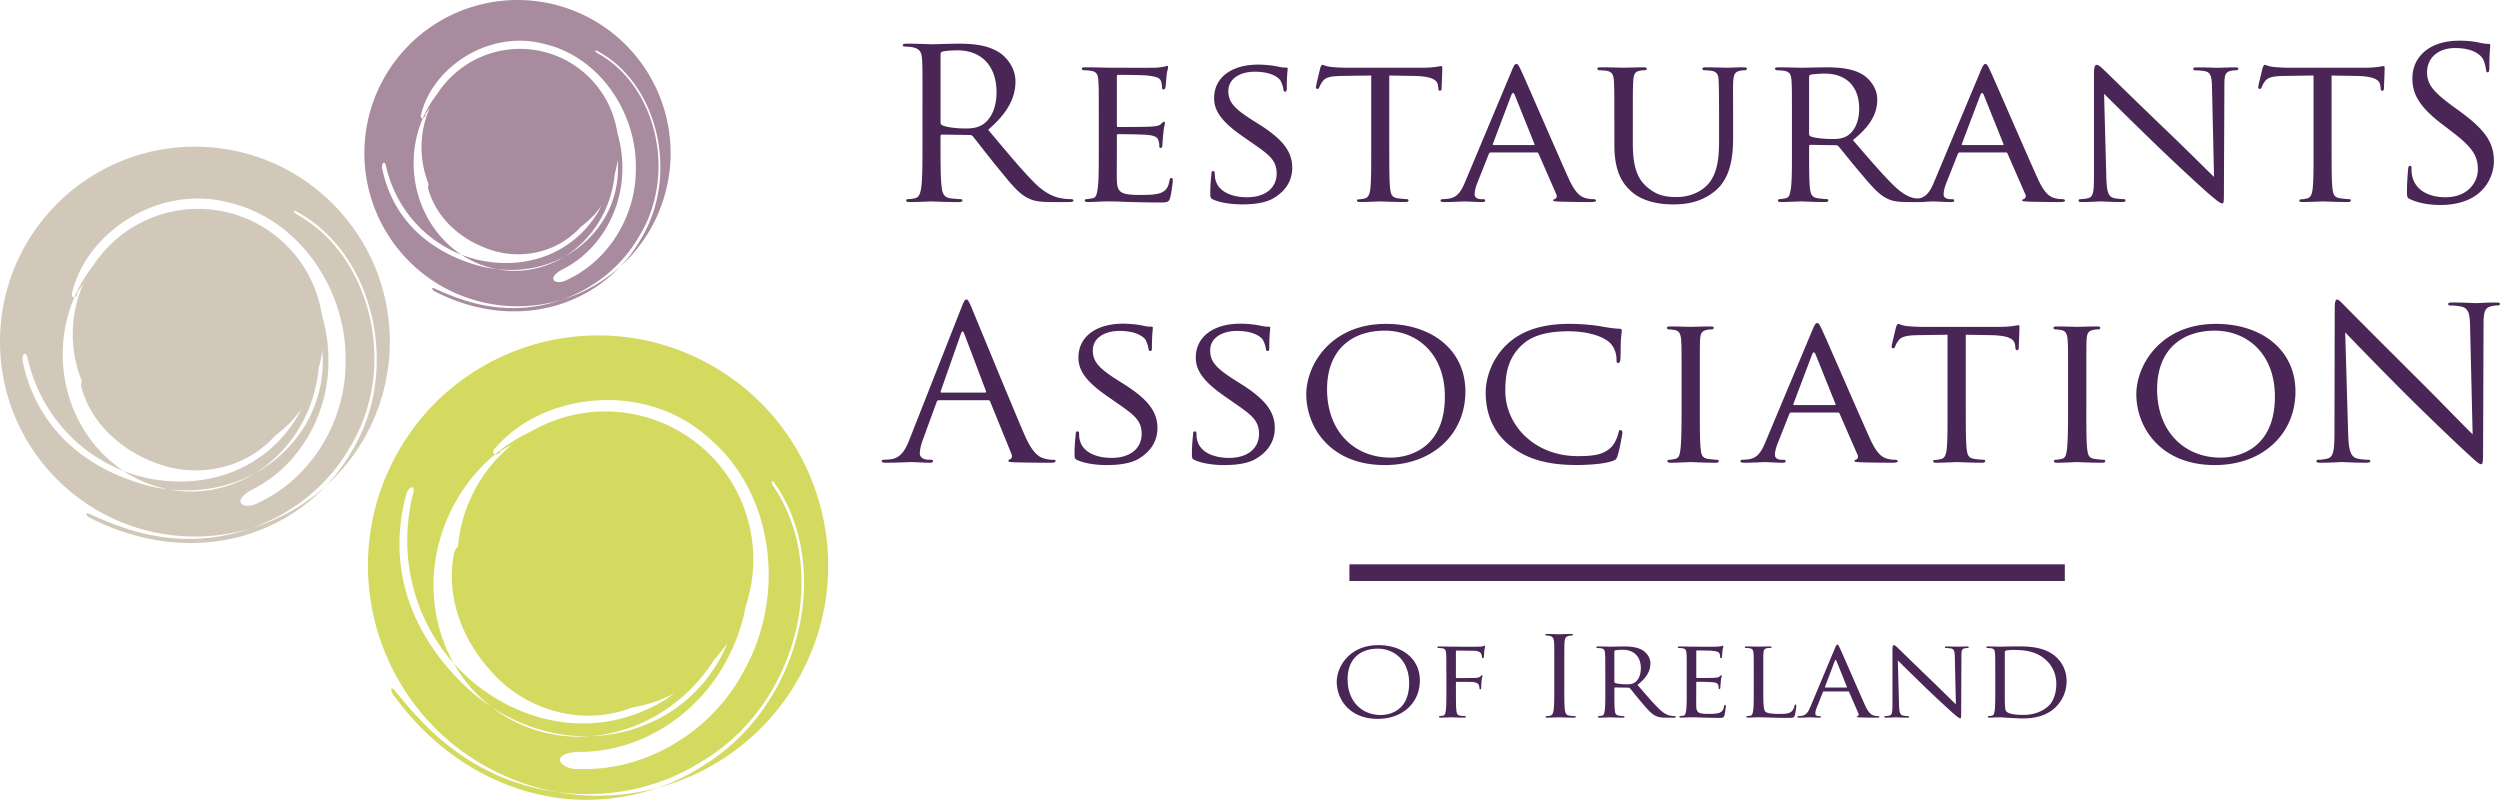
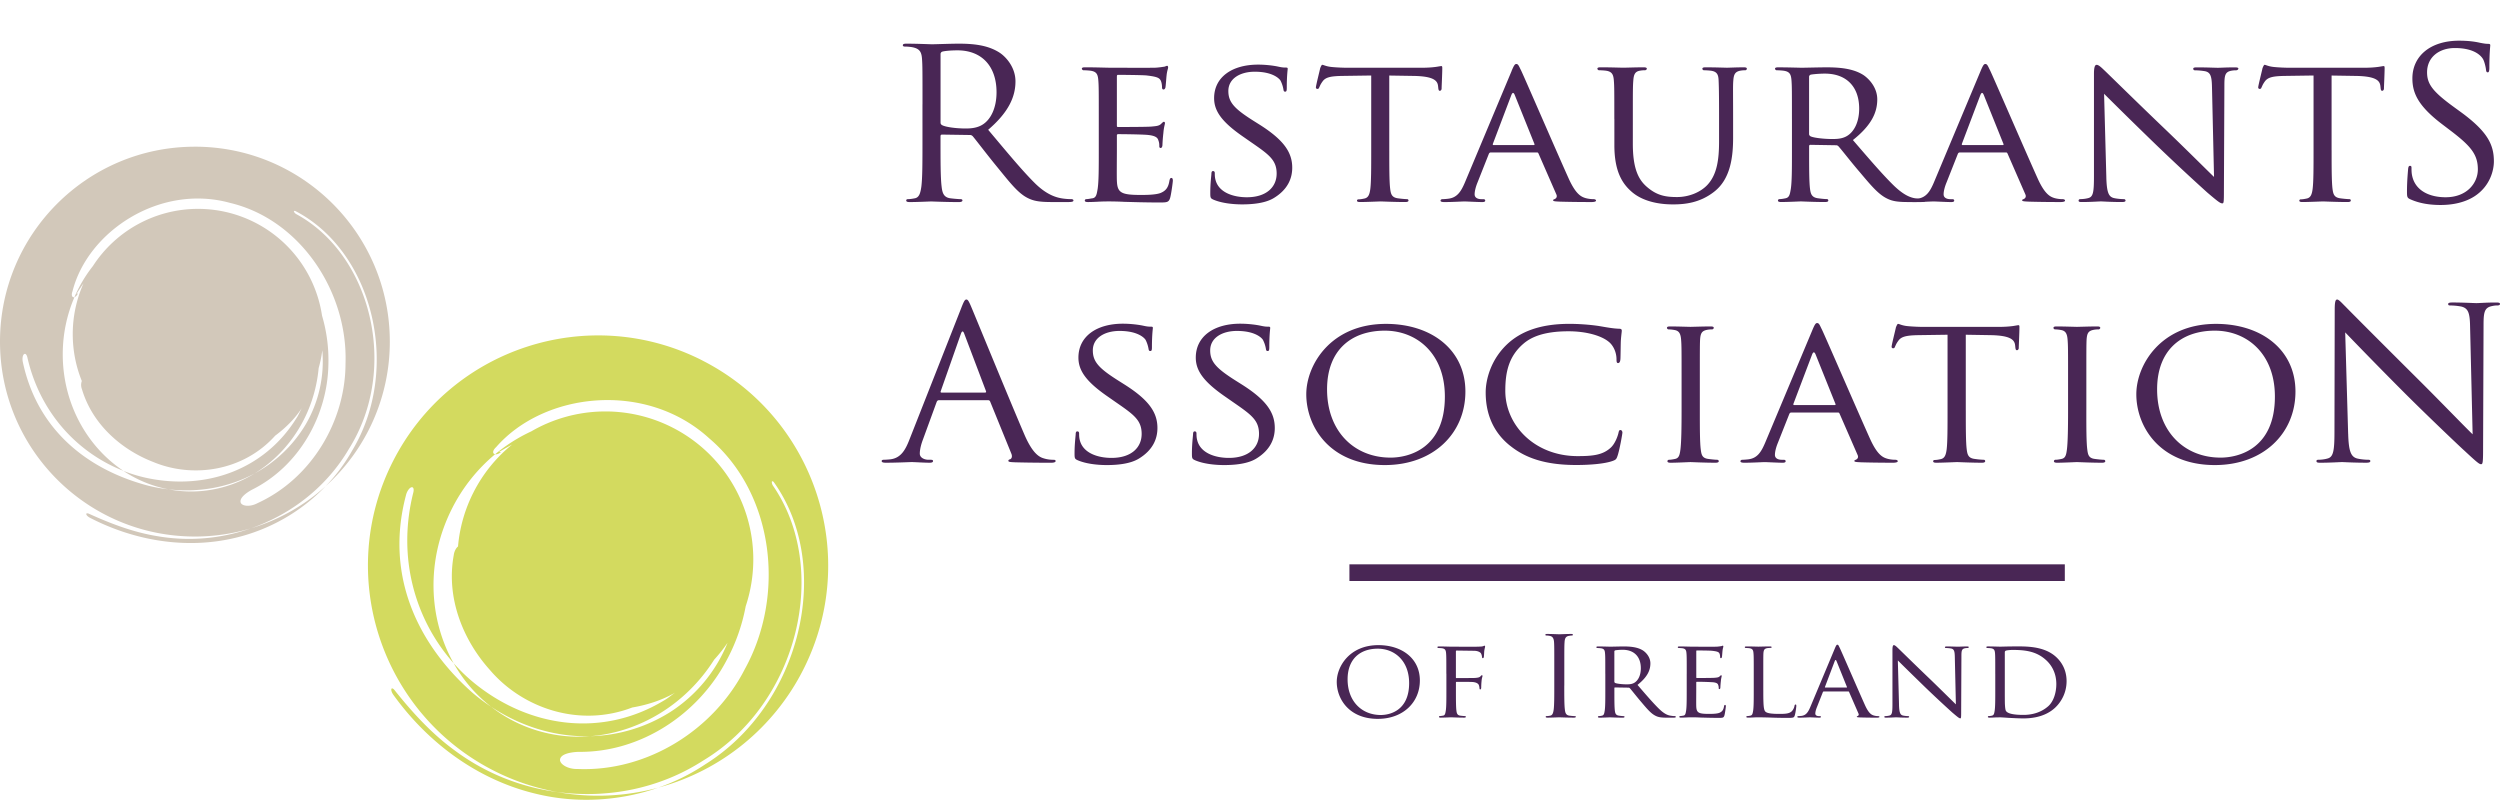
<svg xmlns="http://www.w3.org/2000/svg" width="150" height="48">
  <g fill="none" fill-rule="nonzero">
    <path fill="#D2C8BA" d="M11.464 29.489c-.463 0-.915-.046-1.355-.13a9.538 9.538 0 0 1-1.187-.21c-3.459-.9-6.646-3.181-7.552-7.425-.041-.182-.016-.39.062-.464.079-.077.168.005.21.183.767 3.375 3.066 5.754 5.763 6.808-2.183-1.453-3.64-4.04-3.64-6.991 0-1.224.253-2.386.702-3.43a.112.112 0 0 1-.073 0c-.093-.022-.11-.18-.046-.345.905-3.598 5.245-6.473 9.452-5.312 4.213 1 7.08 5.334 6.931 9.643-.004 3.44-2.03 6.884-5.273 8.37-.465.252-.953.18-1.017-.035-.076-.244.243-.525.657-.758 2.853-1.407 4.544-4.47 4.605-7.497a9.42 9.42 0 0 0-.381-2.957 7.522 7.522 0 0 0-7.438-6.407 7.514 7.514 0 0 0-6.309 3.43 8.364 8.364 0 0 0-1.11 1.868c.08-.024.167-.116.214-.233l-.092.043c.136-.214.277-.427.423-.638a7.492 7.492 0 0 0-.645 3.048c0 .995.194 1.943.544 2.81a.695.695 0 0 0 .008.493c.64 2.152 2.419 3.648 4.277 4.366 2.39.995 5.407.547 7.318-1.579.59-.438 1.161-.986 1.598-1.656-.115.21-.202.434-.34.634-1.93 3.079-5.397 4.28-8.858 3.582a8.9 8.9 0 0 1-1.51-.448 7.38 7.38 0 0 0 2.705 1.108c1.814.21 3.62-.114 5.168-.952 2.109-1.289 3.594-3.611 3.845-6.323.099-.35.172-.71.219-1.078l-.001.01a7.52 7.52 0 0 1-1.001 4.456 7.99 7.99 0 0 1-3.062 2.935 7.287 7.287 0 0 1-3.813 1.082m.232-20.688C5.236 8.802 0 14.037 0 20.496c0 6.46 5.236 11.696 11.696 11.696 1.168 0 2.294-.173 3.36-.492 2.432-.846 4.566-2.507 5.894-4.79 3.002-4.794 1.335-11.623-3.18-14.066a.331.331 0 0 1-.137-.154c0-.041.053-.05.112-.017 4.667 2.446 6.341 9.458 3.386 14.36a10.511 10.511 0 0 1-1.594 2.14 11.668 11.668 0 0 0 3.852-8.677c0-6.458-5.236-11.695-11.694-11.695m-2.16 23.385c-1.487-.228-2.89-.768-4.172-1.35-.108-.052-.194-.05-.186.014.012.072.11.16.23.222 2.65 1.368 5.756 1.904 8.702 1.2a11.06 11.06 0 0 0 5.427-3.099 11.672 11.672 0 0 1-4.483 2.527 11.203 11.203 0 0 1-5.519.487" />
-     <path fill="#A98BA0" d="M30.868 16.25c-.363 0-.718-.035-1.064-.102a7.649 7.649 0 0 1-.933-.164c-2.718-.708-5.22-2.499-5.934-5.834-.03-.143-.011-.306.05-.365.061-.06.131.005.164.146.603 2.65 2.409 4.519 4.526 5.347-1.715-1.14-2.859-3.173-2.859-5.493 0-.961.2-1.874.552-2.695a.1.1 0 0 1-.058.002c-.074-.017-.085-.14-.035-.271.711-2.826 4.12-5.085 7.426-4.172 3.309.785 5.56 4.19 5.444 7.575-.003 2.701-1.595 5.407-4.141 6.575-.365.197-.75.142-.8-.028-.059-.192.19-.412.516-.596 2.24-1.105 3.57-3.511 3.617-5.89a7.407 7.407 0 0 0-.3-2.323 5.908 5.908 0 0 0-10.798-2.338 6.564 6.564 0 0 0-.87 1.467c.06-.018.129-.09.167-.18l-.072.032c.107-.17.218-.336.333-.502a5.88 5.88 0 0 0-.508 2.395c0 .781.153 1.526.428 2.209a.543.543 0 0 0 .006.386c.504 1.691 1.9 2.867 3.362 3.43 1.878.78 4.246.43 5.75-1.242.462-.342.91-.774 1.255-1.3-.09.164-.159.34-.267.497-1.516 2.419-4.24 3.362-6.958 2.814-.403-.08-.8-.2-1.189-.352.64.424 1.358.725 2.126.87 1.425.167 2.843-.089 4.06-.747 1.656-1.013 2.823-2.837 3.021-4.967.078-.274.135-.557.171-.848v.01a5.91 5.91 0 0 1-.787 3.5 6.275 6.275 0 0 1-2.405 2.305c-.883.54-1.906.85-2.996.85M31.049 0a9.188 9.188 0 1 0 2.64 17.989c1.911-.665 3.587-1.97 4.631-3.764 2.358-3.765 1.049-9.13-2.498-11.05a.261.261 0 0 1-.108-.12c0-.033.043-.04.09-.014 3.667 1.922 4.982 7.43 2.66 11.281a8.314 8.314 0 0 1-1.252 1.68A9.188 9.188 0 0 0 31.05 0m-1.696 18.372c-1.17-.178-2.27-.603-3.277-1.06-.087-.042-.155-.04-.147.01.01.057.086.126.18.174 2.083 1.077 4.523 1.496 6.837.943a8.693 8.693 0 0 0 4.264-2.436 9.175 9.175 0 0 1-3.522 1.986 8.817 8.817 0 0 1-4.335.382" />
    <path fill="#D3DA5F" d="M30.826 43.27a8.62 8.62 0 0 1-1.355-.862c-.393-.26-.775-.543-1.137-.856-3.157-2.798-5.29-6.905-3.971-11.856.054-.214.193-.419.314-.456.123-.038.174.097.123.306-1 3.96.146 7.696 2.418 10.246-1.52-2.696-1.666-6.197-.085-9.303a10.227 10.227 0 0 1 2.574-3.234.135.135 0 0 1-.078-.038c-.088-.073-.02-.248.137-.388 2.877-3.3 8.983-4.002 12.788-.528 3.896 3.307 4.592 9.401 2.13 13.856-1.848 3.616-5.822 6.155-10.028 5.983-.625.016-1.1-.32-1.052-.582.053-.296.537-.421 1.096-.447 3.754.048 7.175-2.27 8.858-5.422a11.138 11.138 0 0 0 1.184-3.315 8.879 8.879 0 0 0-4.395-10.722 8.866 8.866 0 0 0-8.473.232 9.827 9.827 0 0 0-2.166 1.372c.096.017.236-.033.349-.129l-.12-.006c.257-.152.52-.3.787-.445a8.83 8.83 0 0 0-2.313 2.863 8.835 8.835 0 0 0-.93 3.249c-.127.103-.227.299-.256.522-.477 2.607.592 5.134 2.165 6.883 1.982 2.327 5.394 3.47 8.545 2.257.853-.145 1.749-.417 2.567-.888-.233.161-.445.35-.696.487-3.68 2.205-7.97 1.613-11.237-.974a10.512 10.512 0 0 1-1.35-1.282 8.662 8.662 0 0 0 2.253 2.615c1.797 1.194 3.87 1.82 5.947 1.765 2.909-.228 5.715-1.877 7.432-4.594.29-.316.56-.656.806-1.017l-.006.01a8.88 8.88 0 0 1-3.44 4.152 9.414 9.414 0 0 1-4.792 1.449 8.602 8.602 0 0 1-4.592-.903m11.318-21.641c-6.796-3.458-15.107-.752-18.564 6.043-3.458 6.796-.753 15.107 6.043 18.567a13.79 13.79 0 0 0 3.797 1.28c3.013.411 6.147-.193 8.767-1.884 5.725-3.436 7.628-11.513 4.186-16.501a.398.398 0 0 1-.064-.235c.022-.043.083-.024.128.042 3.6 5.073 1.608 13.346-4.125 16.92a12.27 12.27 0 0 1-2.825 1.399 13.773 13.773 0 0 0 8.7-7.066c3.458-6.795.75-15.106-6.045-18.564m-14.79 23.447c-1.442-1.035-2.63-2.355-3.667-3.653-.086-.114-.178-.156-.202-.085-.026.083.03.23.124.359 2.055 2.859 5.035 5.084 8.513 5.92 2.432.603 5.029.457 7.367-.356-1.954.529-4.025.63-6.069.258a13.22 13.22 0 0 1-6.066-2.442" />
    <path fill="#492655" d="M80.965 33.859h42.924v1H80.965zM56.433 7.359c0 .062.028.113.095.151.203.112.827.2 1.422.2.325 0 .705-.038 1.015-.24.475-.3.827-.98.827-1.935 0-1.57-.894-2.514-2.344-2.514-.406 0-.77.036-.906.076a.151.151 0 0 0-.109.15V7.36ZM55.35 6.265c0-1.962 0-2.313-.028-2.715-.028-.428-.136-.629-.582-.717a2.793 2.793 0 0 0-.46-.039c-.055 0-.11-.024-.11-.074 0-.076.069-.1.217-.1.61 0 1.464.037 1.53.037.15 0 1.18-.037 1.598-.037.855 0 1.76.076 2.479.553.34.227.934.842.934 1.71 0 .93-.42 1.861-1.638 2.904 1.11 1.32 2.03 2.439 2.816 3.217.731.717 1.314.856 1.652.906.258.038.447.038.528.038.067 0 .121.037.121.075 0 .076-.08.1-.324.1h-.962c-.758 0-1.096-.062-1.45-.238-.582-.288-1.056-.905-1.827-1.849-.57-.691-1.205-1.532-1.477-1.86-.054-.05-.094-.076-.175-.076l-1.666-.025c-.067 0-.095.037-.095.1v.303c0 1.207 0 2.2.067 2.728.042.365.123.642.53.692.188.024.486.051.609.051.08 0 .11.037.11.076 0 .062-.069.1-.219.1-.745 0-1.598-.038-1.666-.038-.012 0-.867.037-1.272.037-.149 0-.217-.024-.217-.1 0-.038.028-.075.109-.075.12 0 .284-.027.406-.051.271-.05.338-.327.392-.692.068-.527.068-1.52.068-2.728V6.265h.002ZM65.927 7.132c0-1.66 0-1.96-.027-2.3-.028-.365-.096-.542-.487-.592a4.061 4.061 0 0 0-.407-.025c-.041 0-.095-.052-.095-.089 0-.063.055-.088.19-.088.541 0 1.312.024 1.382.024.08 0 2.573.013 2.844 0 .23-.012.447-.05.542-.063.055-.012.108-.05.162-.05.04 0 .055.05.055.1 0 .076-.067.203-.094.504-.014.1-.042.577-.068.704-.014.05-.055.113-.109.113-.068 0-.094-.051-.094-.139 0-.075-.014-.25-.068-.376-.081-.177-.203-.252-.852-.327-.205-.026-1.585-.038-1.72-.038-.055 0-.069.038-.069.113v2.904c0 .075 0 .113.068.113.148 0 1.72 0 1.99-.025.286-.025.461-.037.583-.15.081-.075.136-.138.175-.138.04 0 .068.024.068.088s-.068.24-.094.592a9.268 9.268 0 0 0-.055.691c0 .088-.026.201-.108.201-.054 0-.081-.038-.081-.101 0-.1 0-.213-.054-.351-.04-.151-.15-.278-.609-.328-.325-.038-1.599-.05-1.802-.05-.067 0-.08.039-.08.076v.892c0 .365-.013 1.61 0 1.825.027.716.243.854 1.42.854.312 0 .881 0 1.192-.114.312-.126.474-.314.541-.74.028-.128.055-.165.123-.165s.082.09.082.165c0 .075-.095.803-.163 1.03-.082.276-.203.276-.664.276-.893 0-1.584-.026-2.072-.038-.501-.025-.812-.025-.988-.025-.027 0-.258 0-.515.012-.231.013-.501.025-.692.025-.12 0-.189-.025-.189-.087 0-.038.027-.088.095-.088.108 0 .257-.038.365-.05.23-.038.257-.252.311-.566.068-.44.068-1.283.068-2.314V7.131v.001ZM72.793 11.973c-.162-.075-.176-.113-.176-.403 0-.526.054-.955.067-1.13 0-.114.028-.177.095-.177s.108.038.108.127c0 .088 0 .239.04.389.191.78 1.085 1.056 1.884 1.056 1.178 0 1.788-.616 1.788-1.42 0-.804-.448-1.132-1.503-1.861l-.543-.378c-1.286-.893-1.706-1.546-1.706-2.287 0-1.257 1.07-2.012 2.641-2.012.475 0 .948.063 1.232.126.23.05.326.05.42.05.095 0 .122.014.122.075 0 .05-.055.404-.055 1.132 0 .164-.013.24-.094.24-.082 0-.095-.052-.108-.139a1.843 1.843 0 0 0-.176-.528c-.081-.126-.475-.53-1.544-.53-.866 0-1.584.404-1.584 1.158 0 .679.365 1.07 1.544 1.81l.339.213c1.449.92 1.95 1.661 1.95 2.578 0 .63-.258 1.308-1.11 1.823-.502.303-1.247.378-1.897.378-.556 0-1.246-.075-1.734-.29M83.357 9.018c0 1.031 0 1.874.054 2.314.04.314.095.515.46.566.163.024.435.05.542.05.08 0 .096.05.096.088 0 .05-.056.086-.19.086-.65 0-1.409-.036-1.476-.036-.054 0-.88.036-1.233.036-.136 0-.19-.024-.19-.086 0-.038.028-.075.095-.075.109 0 .244-.026.351-.05.244-.05.312-.265.353-.579.054-.44.054-1.283.054-2.314V4.53l-1.72.025c-.746.012-1.03.088-1.205.34-.136.189-.15.264-.19.34-.028.087-.069.1-.122.1a.086.086 0 0 1-.082-.089c0-.112.244-1.068.257-1.156.027-.063.081-.201.122-.201.082 0 .203.088.528.126.339.038.798.05.934.05h4.497c.392 0 .663-.025.853-.05.176-.025.285-.05.338-.05.053 0 .054.063.054.125 0 .327-.04 1.095-.04 1.22 0 .087-.054.138-.108.138-.053 0-.081-.038-.094-.188l-.013-.113c-.04-.326-.298-.567-1.436-.591l-1.49-.024v4.487ZM92.023 8.705c.054 0 .054-.026.04-.076L90.885 5.7c-.068-.164-.135-.164-.203 0l-1.11 2.93c-.014.051 0 .076.04.076h2.411Zm-1.326-4.452c.148-.352.203-.414.284-.414.12 0 .162.15.285.388.216.453 2.126 4.867 2.857 6.49.434.955.758 1.093 1.016 1.17.176.048.352.062.473.062.068 0 .149.024.149.088s-.136.086-.27.086c-.176 0-1.056 0-1.882-.024-.23-.013-.42-.013-.42-.076 0-.05.028-.05.082-.074.068-.027.19-.113.108-.29l-1.07-2.45c-.027-.051-.04-.063-.108-.063h-2.749c-.055 0-.095.026-.122.088l-.677 1.71c-.108.264-.175.528-.175.717 0 .214.203.289.405.289h.108c.095 0 .122.037.122.088 0 .062-.067.086-.176.086-.285 0-.935-.037-1.07-.037-.122 0-.718.037-1.205.037-.15 0-.23-.024-.23-.086 0-.052.054-.088.109-.088.081 0 .257-.013.352-.027.542-.062.772-.439 1.003-.98l2.803-6.688-.002-.002ZM96.859 7.132c0-1.66 0-1.96-.028-2.3-.026-.34-.095-.542-.487-.592a4.041 4.041 0 0 0-.406-.025c-.042 0-.095-.052-.095-.089 0-.063.054-.088.19-.088.542 0 1.259.024 1.367.024.109 0 .854-.024 1.207-.024.135 0 .203.024.203.088 0 .037-.055.089-.109.089-.08 0-.149 0-.298.025-.31.05-.378.24-.405.592-.028.34-.028.64-.028 2.3V8.63c0 1.547.366 2.187.881 2.615.582.491 1.097.578 1.773.578.732 0 1.436-.302 1.843-.754.554-.616.677-1.496.677-2.589V7.133c0-1.659-.013-1.96-.027-2.3-.014-.34-.082-.542-.474-.592a4.061 4.061 0 0 0-.406-.025c-.054 0-.095-.051-.095-.089 0-.062.055-.088.19-.088.528 0 1.219.024 1.287.024.082 0 .65-.024 1.002-.024.136 0 .19.024.19.088 0 .038-.041.089-.095.089-.081 0-.15 0-.298.025-.325.063-.393.24-.42.592-.027.34-.012.641-.012 2.3v1.145c0 1.156-.163 2.452-1.112 3.206-.867.692-1.787.78-2.491.78-.394 0-1.64-.025-2.479-.754-.581-.503-1.042-1.246-1.042-2.803V7.134l-.003-.002ZM108.545 8.038c0 .063.029.1.082.138.175.09.785.165 1.314.165.284 0 .608-.014.892-.19.408-.25.718-.817.718-1.633 0-1.334-.785-2.101-2.058-2.101-.351 0-.731.039-.853.063-.055.026-.095.063-.095.126v3.432Zm-1.029-.905c0-1.659 0-1.961-.026-2.3-.028-.365-.096-.54-.488-.592a4.061 4.061 0 0 0-.407-.025c-.04 0-.094-.051-.094-.089 0-.062.055-.087.19-.087.541 0 1.34.025 1.408.025.122 0 1.125-.025 1.49-.025.76 0 1.598.063 2.22.465.298.2.827.717.827 1.458 0 .793-.352 1.559-1.462 2.44.975 1.131 1.8 2.098 2.49 2.765.638.603 1.03.704 1.328.742.231.038.352.038.42.038.069 0 .11.049.11.088 0 .063-.068.087-.285.087h-.745c-.677 0-.975-.063-1.273-.213-.514-.251-.948-.767-1.625-1.573-.501-.578-1.029-1.269-1.286-1.559-.056-.05-.081-.063-.163-.063l-1.516-.025c-.054 0-.082.025-.082.087v.252c0 1.03 0 1.86.054 2.3.04.316.109.517.474.567.163.024.42.05.528.05.082 0 .095.05.095.09 0 .05-.053.086-.19.086-.648 0-1.408-.037-1.462-.037-.014 0-.813.037-1.178.037-.122 0-.19-.024-.19-.087 0-.038.027-.088.095-.088.108 0 .257-.027.366-.051.23-.05.257-.251.311-.566.067-.44.067-1.283.067-2.314V7.131v.002Z" />
    <path fill="#492655" d="M120.165 8.705c.055 0 .055-.026.04-.076l-1.178-2.93c-.068-.164-.136-.164-.204 0l-1.11 2.93c-.012.051 0 .076.04.076h2.412Zm-1.327-4.452c.149-.352.203-.414.284-.414.121 0 .163.15.285.388.216.453 2.125 4.867 2.857 6.49.433.955.759 1.093 1.015 1.17.176.048.352.062.474.062.068 0 .15.024.15.088s-.136.086-.271.086c-.175 0-1.056 0-1.882-.024-.23-.013-.42-.013-.42-.076 0-.05.027-.05.08-.074.069-.027.19-.113.11-.29l-1.07-2.45c-.028-.051-.041-.063-.108-.063h-2.75c-.054 0-.095.026-.122.088l-.676 1.71c-.11.264-.177.528-.177.717 0 .214.204.289.406.289h.109c.094 0 .12.037.12.088 0 .062-.066.086-.175.086-.284 0-.934-.037-1.069-.037-.122 0-.718.037-1.206.037-.149 0-.23-.024-.23-.086 0-.052.054-.088.109-.088.08 0 .257-.013.352-.027.541-.062.772-.439 1.002-.98l2.803-6.688v-.002ZM126.38 10.665c.028.88.136 1.145.461 1.22.216.05.488.063.596.063.054 0 .095.037.095.088 0 .063-.08.086-.216.086-.678 0-1.152-.037-1.26-.037-.107 0-.61.037-1.15.037-.123 0-.19-.011-.19-.086 0-.05.04-.088.095-.088.094 0 .311-.013.487-.063.298-.075.34-.366.34-1.333V4.43c0-.427.067-.54.162-.54.135 0 .338.214.46.328.189.175 1.923 1.885 3.765 3.646 1.178 1.13 2.45 2.401 2.817 2.753l-.122-5.356c-.013-.691-.082-.93-.447-.993a3.985 3.985 0 0 0-.583-.05c-.081 0-.095-.063-.095-.1 0-.064.095-.076.23-.076.542 0 1.112.025 1.247.025s.528-.025 1.014-.025c.123 0 .217.012.217.076 0 .037-.054.1-.135.1-.054 0-.147 0-.285.025-.392.075-.42.29-.42.931l-.028 6.261c0 .704-.012.767-.093.767-.122 0-.244-.088-.908-.653a128.469 128.469 0 0 1-3.101-2.892 298.148 298.148 0 0 1-3.088-3.03l.136 5.041v-.002ZM139.897 9.018c0 1.031 0 1.874.054 2.314.041.314.096.515.46.566.163.024.434.05.542.05.082 0 .095.05.095.088 0 .05-.055.086-.189.086-.65 0-1.41-.036-1.477-.036-.054 0-.881.036-1.232.036-.136 0-.19-.024-.19-.086 0-.038.027-.075.093-.075.109 0 .244-.026.353-.05.243-.05.31-.265.352-.579.055-.44.055-1.283.055-2.314V4.53l-1.721.025c-.745.012-1.028.088-1.207.34-.135.189-.148.264-.19.34-.026.087-.066.1-.12.1-.026 0-.083-.025-.083-.089 0-.112.245-1.068.258-1.156.028-.063.081-.201.122-.201.081 0 .203.088.528.126.338.038.799.05.934.05h4.496c.393 0 .664-.025.855-.05.175-.025.283-.05.338-.05.055 0 .054.063.054.125 0 .327-.04 1.095-.04 1.22 0 .087-.054.138-.108.138-.053 0-.082-.038-.095-.188l-.013-.113c-.042-.326-.298-.567-1.436-.591l-1.49-.024v4.487h.002ZM144.622 11.96c-.19-.088-.203-.138-.203-.477 0-.629.053-1.13.067-1.333.014-.137.041-.2.11-.2.08 0 .094.036.094.137 0 .113 0 .29.04.466.203.93 1.098 1.282 2.004 1.282 1.3 0 1.937-.868 1.937-1.672 0-.868-.392-1.37-1.558-2.265l-.61-.464c-1.434-1.094-1.76-1.874-1.76-2.73 0-1.344 1.084-2.263 2.803-2.263.529 0 .921.05 1.26.127.257.05.364.062.474.062.11 0 .136.026.136.088s-.054.479-.054 1.333c0 .2-.027.29-.095.29-.08 0-.096-.065-.108-.164-.014-.15-.095-.491-.177-.63-.08-.138-.446-.665-1.692-.665-.934 0-1.666.541-1.666 1.458 0 .716.352 1.17 1.653 2.113l.38.276c1.596 1.168 1.976 1.95 1.976 2.955 0 .515-.216 1.471-1.151 2.086-.582.379-1.314.529-2.046.529-.635 0-1.258-.09-1.813-.34M59.105 23.554c.068 0 .068-.038.054-.089l-1.301-3.434c-.068-.191-.137-.191-.205 0l-1.207 3.434c-.026.064 0 .09.043.09h2.616Zm-1.425-5.087c.164-.42.218-.495.301-.495.083 0 .136.064.301.458.206.483 2.358 5.735 3.193 7.669.493 1.13.891 1.335 1.178 1.411.205.063.41.077.547.077.083 0 .137.013.137.076 0 .076-.123.102-.274.102-.206 0-1.205 0-2.151-.026-.26-.013-.41-.013-.41-.09 0-.05.04-.077.096-.089.082-.026.165-.14.082-.343l-1.273-3.129c-.028-.05-.056-.076-.124-.076h-2.945c-.068 0-.11.038-.137.103l-.822 2.25c-.122.318-.191.623-.191.852 0 .255.288.369.52.369h.137c.095 0 .137.024.137.075 0 .077-.081.103-.206.103-.329 0-.917-.039-1.068-.039-.15 0-.903.039-1.548.039-.178 0-.26-.026-.26-.103 0-.05.054-.075.123-.075.095 0 .287-.014.397-.026.63-.076.904-.56 1.15-1.196l3.111-7.899v.002ZM64.652 27.61c-.165-.076-.179-.114-.179-.407 0-.533.056-.966.068-1.144 0-.113.028-.177.096-.177s.11.038.11.127c0 .09 0 .242.04.395.192.79 1.097 1.07 1.904 1.07 1.193 0 1.808-.624 1.808-1.439 0-.815-.452-1.144-1.52-1.882l-.548-.382c-1.301-.903-1.726-1.563-1.726-2.314 0-1.271 1.083-2.035 2.671-2.035.48 0 .959.064 1.247.127.233.051.329.051.424.051.096 0 .124.013.124.077 0 .051-.055.406-.055 1.145 0 .165-.012.24-.095.24s-.096-.051-.11-.14a1.883 1.883 0 0 0-.177-.532c-.082-.128-.48-.534-1.562-.534-.877 0-1.602.406-1.602 1.169 0 .686.37 1.082 1.562 1.832l.342.216c1.466.927 1.972 1.678 1.972 2.607 0 .635-.26 1.32-1.123 1.842-.507.306-1.26.382-1.918.382-.562 0-1.26-.076-1.753-.294M71.693 27.61c-.164-.076-.178-.114-.178-.407 0-.533.056-.966.068-1.144 0-.113.028-.177.096-.177s.11.038.11.127c0 .09 0 .242.041.395.192.79 1.096 1.07 1.903 1.07 1.191 0 1.808-.624 1.808-1.439 0-.815-.452-1.144-1.52-1.882l-.549-.382c-1.3-.903-1.725-1.563-1.725-2.314 0-1.271 1.083-2.035 2.671-2.035.48 0 .959.064 1.247.127.233.051.329.051.424.051.096 0 .124.013.124.077 0 .051-.055.406-.055 1.145 0 .165-.012.24-.095.24s-.097-.051-.11-.14a1.85 1.85 0 0 0-.178-.532c-.081-.128-.48-.534-1.561-.534-.877 0-1.603.406-1.603 1.169 0 .686.37 1.082 1.561 1.832l.343.216c1.466.927 1.972 1.678 1.972 2.607 0 .635-.26 1.32-1.122 1.842-.506.306-1.26.382-1.918.382-.562 0-1.262-.076-1.754-.294M83.432 27.457c1.082 0 3.26-.534 3.26-3.662 0-2.594-1.698-3.955-3.601-3.955-2.015 0-3.467 1.169-3.467 3.523 0 2.517 1.63 4.094 3.808 4.094m-.274-8.024c2.712 0 4.766 1.539 4.766 4.059 0 2.52-1.93 4.412-4.834 4.412-3.302 0-4.713-2.302-4.713-4.249 0-1.742 1.452-4.222 4.78-4.222M90.607 26.746c-1.178-.94-1.466-2.175-1.466-3.205 0-.726.288-1.984 1.357-2.951.726-.648 1.822-1.159 3.67-1.159.48 0 1.165.04 1.755.128.45.075.836.153 1.233.166.123 0 .15.051.15.114 0 .09-.028.216-.056.611-.013.356-.013.953-.026 1.106-.014.166-.068.228-.139.228-.082 0-.095-.075-.095-.228 0-.42-.192-.851-.507-1.081-.424-.331-1.3-.598-2.37-.598-1.547 0-2.288.382-2.712.75-.89.764-1.083 1.73-1.083 2.823 0 2.073 1.767 3.917 4.342 3.917.905 0 1.507-.064 1.987-.51.26-.241.425-.699.465-.903.028-.114.041-.152.123-.152.055 0 .11.076.109.152 0 .077-.164 1.018-.288 1.386-.069.204-.096.243-.3.317-.494.178-1.398.243-2.179.243-1.808 0-3.027-.395-3.972-1.158M101.99 24.622c0 1.043 0 1.896.055 2.34.04.319.082.52.438.572.178.025.438.052.548.052.068 0 .095.051.095.088 0 .051-.055.09-.191.09-.67 0-1.452-.039-1.506-.039-.068 0-.823.039-1.192.039-.123 0-.191-.026-.191-.09 0-.037.027-.088.095-.088.11 0 .261-.027.37-.052.233-.05.274-.253.316-.571.054-.445.068-1.298.068-2.34v-1.908c0-1.678 0-1.985-.028-2.327-.028-.37-.123-.535-.384-.585a2.313 2.313 0 0 0-.37-.04c-.054 0-.095-.05-.095-.09 0-.062.054-.087.192-.087.396 0 1.15.025 1.219.025.054 0 .836-.025 1.205-.025.137 0 .192.025.192.088 0 .04-.055.09-.096.09-.082 0-.164 0-.301.025-.33.064-.398.216-.425.599-.014.342-.014.649-.014 2.327v1.907ZM110.085 24.304c.055 0 .055-.025.04-.076l-1.19-2.963c-.07-.166-.138-.166-.207 0l-1.123 2.963c-.013.05 0 .076.041.076h2.44Zm-1.342-4.501c.15-.357.205-.42.287-.42.122 0 .164.152.287.394.22.457 2.151 4.922 2.89 6.562.44.966.768 1.107 1.028 1.183.179.05.355.064.48.064.068 0 .15.024.15.088s-.136.09-.275.09c-.176 0-1.068 0-1.903-.025-.234-.013-.424-.013-.424-.076 0-.053.028-.053.082-.077.068-.026.192-.114.108-.293l-1.082-2.48c-.027-.05-.041-.062-.11-.062h-2.78c-.055 0-.095.025-.123.088l-.685 1.73c-.11.267-.178.533-.178.725 0 .216.205.293.41.293h.11c.095 0 .123.038.123.088 0 .065-.068.09-.177.09-.288 0-.947-.038-1.083-.038-.123 0-.726.038-1.219.038-.15 0-.233-.025-.233-.09 0-.05.054-.088.11-.088.083 0 .26-.014.357-.026.547-.063.78-.445 1.014-.992l2.836-6.765v-.001ZM117.948 24.622c0 1.043 0 1.896.055 2.34.041.319.095.52.465.572a5 5 0 0 0 .547.052c.083 0 .096.051.096.088 0 .051-.054.09-.191.09-.658 0-1.425-.039-1.493-.039-.054 0-.89.039-1.246.039-.138 0-.192-.026-.192-.09 0-.037.028-.075.096-.075.11 0 .247-.026.356-.05.247-.051.316-.267.358-.585.054-.445.054-1.298.054-2.34v-4.54l-1.74.025c-.754.013-1.042.09-1.218.344-.139.19-.151.267-.193.342-.028.09-.068.102-.123.102a.089.089 0 0 1-.083-.09c0-.114.246-1.081.26-1.17.028-.064.083-.204.124-.204.082 0 .205.09.534.13.342.037.808.05.945.05h4.548c.398 0 .67-.025.863-.05.178-.026.287-.052.342-.052.055 0 .054.063.054.128 0 .33-.04 1.106-.04 1.233 0 .089-.055.14-.11.14-.056 0-.083-.038-.097-.19l-.013-.115c-.04-.331-.301-.574-1.452-.598l-1.507-.025v4.54l.001-.002ZM125.18 24.622c0 1.043 0 1.896.056 2.34.04.319.082.52.437.572.178.025.44.052.548.052.07 0 .096.051.096.088 0 .051-.055.09-.192.09-.67 0-1.452-.039-1.506-.039-.069 0-.822.039-1.192.039-.124 0-.192-.026-.192-.09a.09.09 0 0 1 .095-.088c.11 0 .26-.027.37-.052.233-.05.275-.253.316-.571.054-.445.068-1.298.068-2.34v-1.908c0-1.678 0-1.985-.028-2.327-.027-.37-.123-.535-.384-.585a2.325 2.325 0 0 0-.369-.04c-.054 0-.095-.05-.095-.09 0-.062.055-.087.192-.087.397 0 1.151.025 1.22.025.053 0 .835-.025 1.203-.025.138 0 .193.025.193.088 0 .04-.054.09-.096.09-.083 0-.164 0-.3.025-.33.064-.399.216-.425.599-.014.342-.014.649-.014 2.327v1.907ZM133.234 27.457c1.082 0 3.26-.534 3.26-3.662 0-2.594-1.697-3.955-3.602-3.955-2.014 0-3.465 1.169-3.465 3.523 0 2.517 1.63 4.094 3.807 4.094m-.274-8.024c2.712 0 4.768 1.539 4.768 4.059 0 2.52-1.933 4.412-4.836 4.412-3.3 0-4.712-2.302-4.712-4.249 0-1.742 1.453-4.222 4.78-4.222M140.891 26.034c.029 1.042.165 1.374.535 1.475.26.063.56.077.684.077.068 0 .11.024.11.077 0 .075-.083.1-.247.1-.78 0-1.329-.038-1.452-.038s-.7.039-1.316.039c-.137 0-.218-.013-.218-.101 0-.053.04-.077.11-.077.11 0 .355-.014.561-.077.343-.09.41-.458.41-1.614l.015-7.288c0-.495.041-.636.15-.636.108 0 .343.28.48.407.205.216 2.246 2.264 4.356 4.362 1.356 1.347 2.85 2.9 3.289 3.318l-.153-6.46c-.013-.825-.11-1.105-.534-1.207a3.93 3.93 0 0 0-.67-.064c-.096 0-.11-.037-.11-.088 0-.077.11-.09.273-.09.615 0 1.273.038 1.423.038.15 0 .602-.037 1.165-.037.151 0 .248.011.248.089 0 .05-.055.088-.151.088-.068 0-.165 0-.329.038-.453.09-.507.369-.507 1.132l-.028 7.453c0 .84-.026.903-.123.903-.109 0-.275-.14-1-.815-.149-.126-2.122-1.997-3.574-3.446a274.393 274.393 0 0 1-3.576-3.649l.177 6.091h.002ZM82.845 42.9c.565 0 1.703-.278 1.703-1.912 0-1.355-.887-2.067-1.882-2.067-1.052 0-1.81.612-1.81 1.84 0 1.315.85 2.139 1.99 2.139m-.143-4.192c1.415 0 2.489.804 2.489 2.12 0 1.315-1.009 2.304-2.526 2.304-1.724 0-2.461-1.202-2.461-2.218 0-.91.757-2.206 2.498-2.206M86.78 40.422c0-.876 0-1.035-.014-1.216-.015-.192-.05-.285-.257-.313a2.246 2.246 0 0 0-.215-.012c-.022 0-.05-.028-.05-.047 0-.034.028-.047.1-.047.286 0 .68.014.716.014.12 0 1.488.006 1.63 0 .122-.006.23-.006.286-.027.037-.006.065-.033.087-.033.028 0 .043.027.043.054 0 .04-.028.106-.05.266-.007.053-.015.305-.028.37-.007.027-.03.06-.057.06-.028 0-.05-.026-.05-.066a.58.58 0 0 0-.057-.212c-.035-.074-.185-.166-.43-.166l-1.03-.014c-.036 0-.05.014-.05.06v1.54c0 .035 0 .053.043.053l.858-.005c.108 0 .201 0 .287-.008.15-.014.237-.033.293-.1.029-.033.058-.06.079-.06.028 0 .036.02.036.047 0 .033-.043.126-.057.312a4.43 4.43 0 0 0-.02.38c0 .053-.016.113-.058.113-.035 0-.043-.026-.043-.054-.006-.06-.015-.139-.042-.206-.029-.08-.13-.153-.323-.18-.157-.019-.902-.013-1.01-.013-.034 0-.042.013-.042.054v.45c0 .56 0 1.005.03 1.224.02.166.056.273.228.299.093.013.228.025.286.025.036 0 .051.028.051.047 0 .027-.029.047-.101.047-.35 0-.759-.02-.786-.02-.036 0-.43.02-.624.02-.063 0-.1-.013-.1-.047 0-.02.015-.047.05-.047.057 0 .137-.019.194-.025.121-.02.136-.133.164-.299.036-.233.036-.677.036-1.223v-.997l-.003.002ZM93.856 41.133c0 .637 0 1.162.036 1.441.021.193.064.34.279.366.1.013.257.027.322.027.044 0 .057.019.057.039 0 .033-.035.053-.113.053-.394 0-.845-.02-.88-.02-.035 0-.486.02-.701.02-.079 0-.114-.014-.114-.053 0-.02.014-.04.056-.04.065 0 .15-.013.215-.026.144-.027.18-.173.209-.366.035-.279.035-.803.035-1.441v-1.17c0-1.035 0-1.222-.014-1.434-.015-.226-.086-.339-.243-.372a1.054 1.054 0 0 0-.222-.026c-.028 0-.057-.014-.057-.04 0-.04.036-.054.115-.054.237 0 .687.02.722.02.035 0 .486-.02.701-.02.08 0 .115.014.115.053 0 .027-.029.04-.058.04-.05 0-.092.008-.178.021-.193.032-.251.146-.265.378-.015.212-.015.399-.015 1.435v1.169h-.002ZM96.862 40.9c0 .035.014.054.043.075.093.046.414.085.693.085.15 0 .322-.005.472-.1.214-.133.38-.432.38-.864 0-.704-.415-1.109-1.088-1.109-.186 0-.387.02-.451.034-.029.013-.05.033-.05.066V40.9h.001Zm-.545-.477c0-.876 0-1.037-.015-1.216-.013-.193-.05-.286-.256-.312a1.954 1.954 0 0 0-.215-.014c-.022 0-.05-.028-.05-.046 0-.034.029-.048.1-.048.286 0 .709.014.745.014.064 0 .593-.014.787-.014.4 0 .845.034 1.173.247.158.106.437.378.437.77 0 .42-.186.824-.773 1.29.515.597.952 1.109 1.317 1.46.336.32.544.373.701.392.122.02.186.02.222.02.037 0 .058.027.058.047 0 .033-.036.047-.151.047h-.393c-.357 0-.516-.033-.673-.113-.271-.134-.5-.405-.859-.83-.264-.306-.544-.67-.68-.823-.028-.026-.043-.035-.085-.035l-.802-.013c-.03 0-.043.013-.043.048v.132c0 .545 0 .983.029 1.215.021.166.057.272.25.299.086.013.222.027.28.027.042 0 .048.026.048.046 0 .027-.027.047-.099.047-.343 0-.744-.02-.773-.02-.006 0-.429.02-.622.02-.064 0-.1-.014-.1-.047 0-.019.015-.046.05-.046a.987.987 0 0 0 .193-.027c.123-.027.137-.133.165-.299.036-.232.036-.676.036-1.222v-.996h-.002ZM101.204 40.422c0-.876 0-1.035-.015-1.216-.014-.192-.05-.285-.257-.313a2.267 2.267 0 0 0-.215-.012c-.021 0-.05-.028-.05-.047 0-.034.029-.047.1-.047.286 0 .694.014.73.014.043 0 1.36.006 1.502 0 .12-.006.237-.027.286-.033.029-.007.056-.027.085-.027.021 0 .029.027.029.054 0 .04-.035.106-.05.266-.007.053-.022.305-.035.37-.008.027-.03.06-.058.06-.035 0-.049-.026-.049-.073 0-.04-.007-.13-.036-.199-.043-.093-.107-.133-.451-.172-.106-.014-.837-.02-.908-.02-.03 0-.036.02-.036.059v1.534c0 .04 0 .06.036.06.078 0 .908 0 1.053-.012.15-.014.242-.02.307-.08.043-.04.072-.073.093-.073.02 0 .036.012.036.046s-.036.126-.05.312a5.531 5.531 0 0 0-.029.367c0 .047-.014.105-.057.105-.028 0-.043-.02-.043-.052 0-.053 0-.114-.029-.187-.02-.08-.078-.146-.322-.171a15.54 15.54 0 0 0-.952-.028c-.036 0-.044.02-.044.04v.47c0 .193-.007.852 0 .963.015.38.13.453.751.453.166 0 .466 0 .63-.061.164-.066.25-.166.286-.393.015-.066.029-.085.065-.085.036 0 .044.047.044.085 0 .042-.05.427-.086.546-.044.147-.108.147-.35.147-.473 0-.839-.014-1.096-.02-.264-.014-.429-.014-.522-.014-.015 0-.136 0-.272.007a7.913 7.913 0 0 1-.365.013c-.065 0-.1-.013-.1-.047 0-.02.014-.047.05-.047.057 0 .137-.019.193-.025.121-.02.135-.133.164-.299.036-.233.036-.677.036-1.223v-.997l.001.002ZM105.798 41.432c0 .83.014 1.169.13 1.269.1.092.343.133.836.133.329 0 .608-.008.758-.174a.66.66 0 0 0 .15-.318c.007-.04.03-.072.065-.072.028 0 .042.026.042.085 0 .058-.042.399-.092.565-.043.132-.064.153-.401.153-.451 0-.801-.008-1.095-.021-.286-.007-.501-.013-.687-.013-.029 0-.136 0-.259.006a8.184 8.184 0 0 1-.365.013c-.063 0-.1-.013-.1-.046 0-.02.015-.047.05-.047a1.1 1.1 0 0 0 .194-.026c.121-.026.136-.132.165-.299.036-.233.036-.678.036-1.223v-.996c0-.876 0-1.036-.015-1.216-.014-.193-.049-.286-.257-.314a2.688 2.688 0 0 0-.214-.012c-.021 0-.051-.027-.051-.046 0-.034.029-.047.1-.047.286 0 .68.013.716.013.029 0 .5-.013.693-.013.065 0 .101.013.101.047 0 .019-.028.04-.05.04-.042 0-.135.006-.207.013-.186.033-.222.12-.237.32-.007.178-.007.337-.007 1.215v1.01h.001ZM110.793 41.253c.028 0 .028-.013.021-.04l-.622-1.547c-.036-.089-.073-.089-.108 0l-.586 1.548c-.007.026 0 .039.021.039h1.274Zm-.701-2.351c.078-.186.107-.22.15-.22.065 0 .086.08.15.206.115.238 1.124 2.57 1.51 3.428.23.505.4.578.537.617a.898.898 0 0 0 .25.034c.037 0 .08.014.08.046s-.072.047-.143.047c-.094 0-.559 0-.995-.013-.121-.007-.222-.007-.222-.04 0-.027.014-.027.043-.04.035-.013.1-.06.058-.153l-.565-1.295c-.015-.027-.021-.033-.058-.033h-1.453c-.028 0-.05.014-.064.046l-.357.904c-.057.14-.094.28-.094.378 0 .113.108.153.214.153h.058c.05 0 .064.02.064.046 0 .034-.037.047-.093.047-.15 0-.494-.02-.566-.02-.064 0-.379.02-.636.02-.079 0-.121-.013-.121-.047 0-.027.028-.046.056-.046.043 0 .136-.007.187-.013.286-.033.407-.233.53-.518l1.48-3.533v-.001ZM113.94 42.289c.014.466.072.605.243.644.114.026.258.034.316.034.027 0 .05.02.05.045 0 .034-.044.047-.116.047-.358 0-.608-.02-.665-.02-.057 0-.322.02-.608.02-.064 0-.1-.006-.1-.047 0-.025.02-.045.05-.045.05 0 .164-.008.258-.034.156-.039.179-.193.179-.703v-3.235c0-.226.036-.287.086-.287.071 0 .179.113.242.173.1.093 1.016.996 1.99 1.926.62.6 1.294 1.27 1.488 1.455l-.064-2.83c-.006-.365-.044-.49-.236-.525a2.117 2.117 0 0 0-.308-.026c-.042 0-.049-.033-.049-.053 0-.033.05-.04.122-.04.286 0 .587.014.658.014.071 0 .28-.014.537-.014.064 0 .115.008.115.04 0 .02-.028.053-.072.053-.028 0-.078 0-.15.012-.208.04-.221.155-.221.492l-.015 3.307c0 .372-.007.408-.05.408-.065 0-.129-.047-.48-.346a70.275 70.275 0 0 1-1.638-1.528c-.73-.711-1.438-1.402-1.632-1.602l.071 2.664v.001ZM120.288 41.034c0 .598 0 1.122.007 1.228.008.14.021.346.071.406.08.106.301.226 1.045.226.58 0 1.095-.18 1.474-.513.33-.285.494-.823.494-1.34 0-.718-.336-1.176-.594-1.415-.593-.558-1.288-.63-2.039-.63-.121 0-.322.02-.38.039-.056.02-.078.046-.078.113v1.886Zm-.573-.612c0-.876 0-1.035-.013-1.216-.015-.192-.05-.286-.258-.313a2.267 2.267 0 0 0-.215-.012c-.021 0-.05-.028-.05-.047 0-.034.029-.048.1-.048.286 0 .695.014.73.014.072 0 .472-.014.845-.014.628 0 1.781-.053 2.525.645.315.292.616.765.616 1.436 0 .71-.329 1.255-.68 1.588-.272.258-.837.65-1.91.65-.272 0-.609-.02-.88-.033a21.44 21.44 0 0 0-.516-.033c-.015 0-.128.006-.257.006a7.464 7.464 0 0 1-.38.014c-.064 0-.1-.014-.1-.047 0-.02.015-.047.05-.047a.932.932 0 0 0 .194-.026c.122-.027.137-.132.164-.298.036-.232.036-.678.036-1.223v-.997.001Z" />
  </g>
</svg>